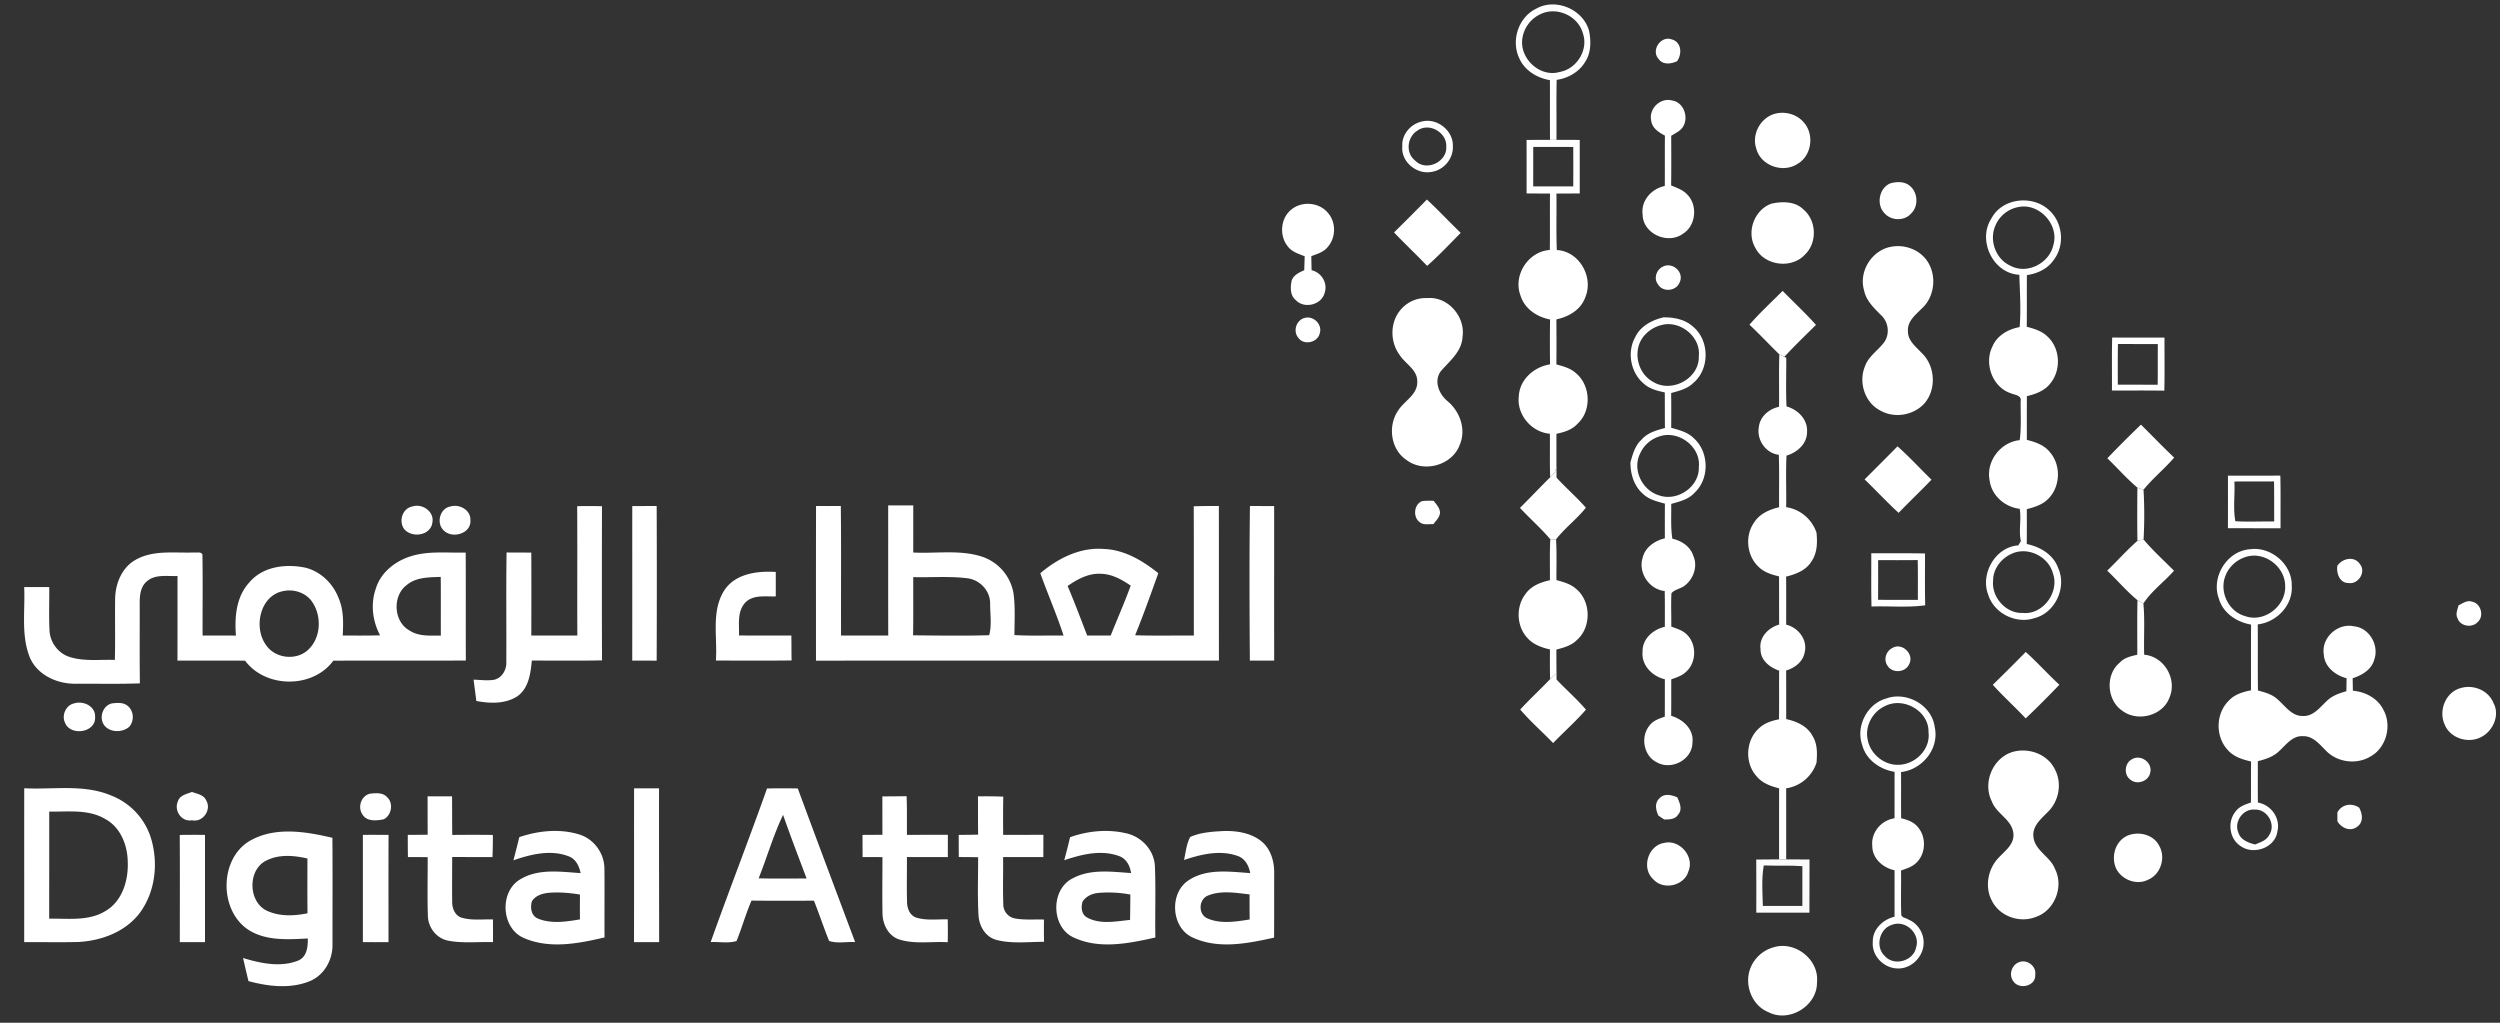
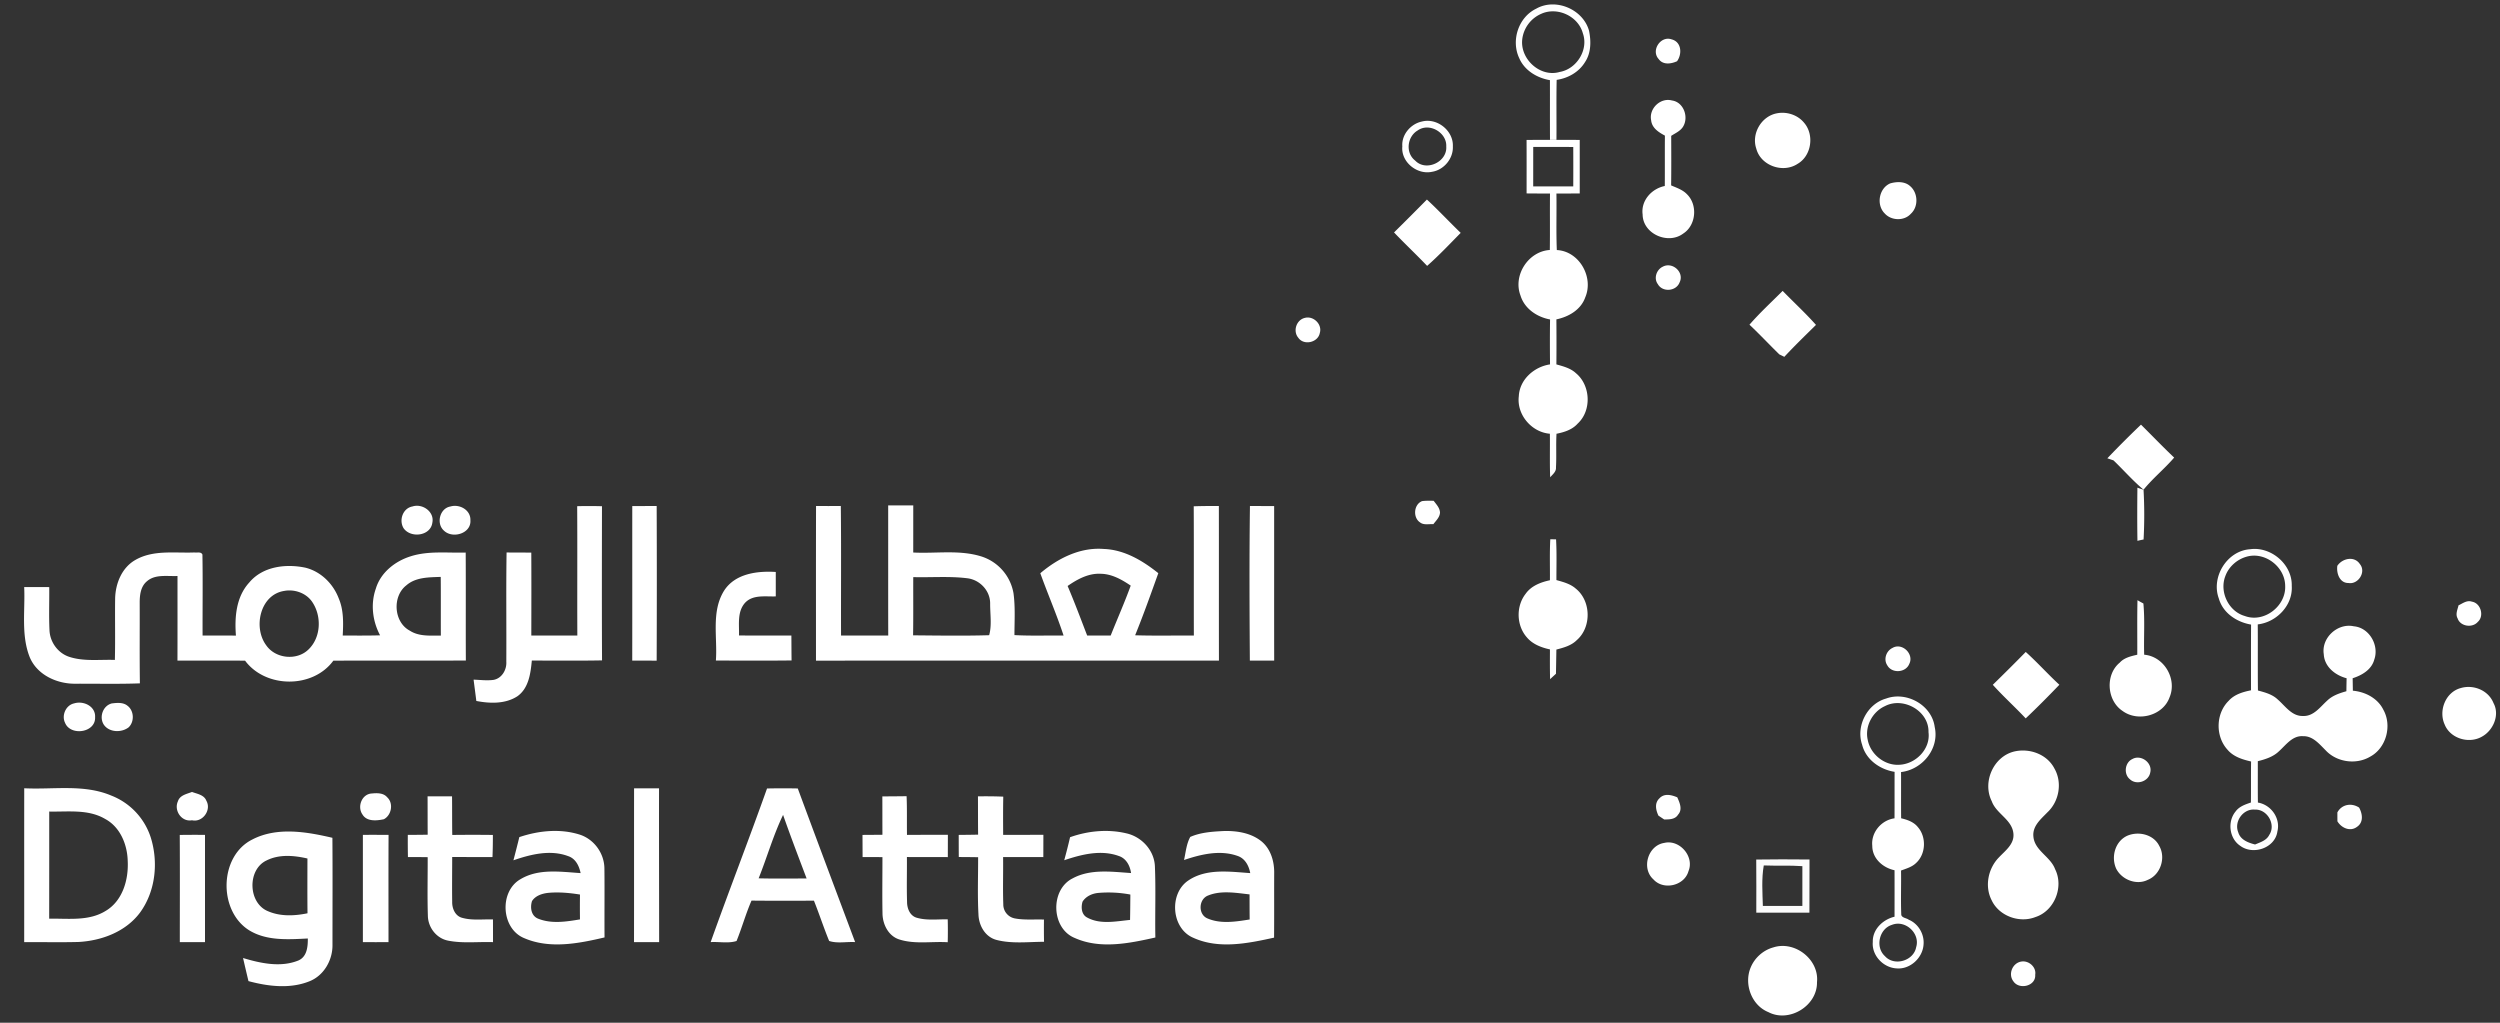
<svg xmlns="http://www.w3.org/2000/svg" width="132" height="54" fill="none">
  <rect width="100%" height="100%" fill="#333333" stroke="none" />
  <path d="M81.117.455C82.144-.121 83.585.49 83.9 1.62c.113.548.114 1.17-.207 1.653-.32.531-.897.858-1.501.944-.022 1.056-.002 2.112-.011 3.167h-.341c-.007-1.05 0-2.101-.004-3.152-.68-.115-1.342-.51-1.622-1.164-.44-.937-.04-2.161.904-2.613Zm.266.272a1.682 1.682 0 0 0-1.01 1.364c-.109 1.036.955 2.01 1.98 1.708.903-.156 1.535-1.183 1.219-2.05-.247-.9-1.344-1.402-2.19-1.022ZM87.576 3.116c-.415-.453.105-1.247.692-1.036.519.137.556.77.281 1.153-.317.144-.74.208-.973-.117ZM87.79 14.084c.513-.283 1.16.296.891.83-.18.47-.898.529-1.145.091-.23-.304-.077-.762.253-.921ZM68.904 16.783c.448-.117.924.346.781.801-.092.5-.842.674-1.134.25-.299-.35-.103-.953.353-1.051ZM74.97 27.577c-.38-.26-.32-.95.117-1.118.2-.028.405-.018.61-.018.138.188.323.37.335.622-.012.25-.21.425-.35.613-.235-.017-.513.065-.711-.099ZM123.411 29.875c.265-.398.902-.535 1.192-.09.345.415-.09 1.087-.603.998-.469.006-.644-.518-.589-.908ZM129.809 31.963c.22-.104.448-.287.71-.195.464.076.661.755.31 1.067-.284.336-.928.244-1.068-.187-.125-.221 0-.463.048-.685ZM99.921 34.212c.511-.303 1.156.325.888.844-.186.468-.918.515-1.16.073-.209-.312-.06-.758.272-.917ZM112.584 40.08c.457-.263 1.081.196.948.712-.084.47-.724.681-1.071.355-.342-.271-.272-.882.123-1.067ZM87.617 42.153c.258-.28.636-.184.943-.054.127.282.29.646.041.916-.154.256-.472.252-.733.253l-.303-.203c-.138-.293-.216-.66.052-.912ZM123.413 42.896c.231-.432.75-.519 1.148-.255.179.324.244.772-.104 1.011-.362.28-.832.065-1.042-.288l-.002-.468ZM106.748 50.767c.384-.05.779.3.711.7.046.6-.842.81-1.151.348-.297-.384-.043-.988.44-1.048ZM87.181 6.355c-.128-.614.482-1.215 1.099-1.05.637.09.91.922.56 1.423-.15.207-.393.31-.6.445.003.872.008 1.744-.004 2.616.292.127.612.23.837.468.575.56.484 1.64-.2 2.076-.797.6-2.129.019-2.142-1.004-.099-.736.474-1.369 1.17-1.508.007-.886-.002-1.773.006-2.66-.328-.176-.684-.398-.726-.806ZM93.816 5.984c.524-.105 1.101.081 1.441.499.548.633.394 1.744-.344 2.168-.765.509-1.945.102-2.18-.8-.27-.79.264-1.712 1.083-1.867ZM75.076 6.417c.804-.21 1.675.486 1.635 1.316.028.634-.467 1.235-1.092 1.336-.792.178-1.658-.514-1.576-1.342-.048-.616.442-1.188 1.033-1.31Zm-.224.472c-.556.327-.656 1.186-.13 1.59.571.6 1.702.07 1.64-.744.04-.736-.898-1.282-1.51-.846Z" fill="#fff" />
-   <path d="M80.603 7.39c.412-.005.824-.006 1.236-.006h.341c.41.001.82.001 1.23.004v2.827l-1.231.005h-.339c-.413-.001-.825-.003-1.236-.007.001-.941.003-1.882-.001-2.824Zm.352.369c-.002.694 0 1.389-.002 2.084h2.115c.004-.695.003-1.39 0-2.083l-2.113-.001ZM99.801 9.684c.34-.099.771-.115 1.051.141.423.355.453 1.088.04 1.462-.347.39-1.027.37-1.372-.01-.464-.449-.32-1.332.281-1.593ZM81.84 10.22h.339c.017.995-.02 1.99.021 2.983 1.183.057 1.961 1.434 1.5 2.5-.23.654-.875 1.025-1.523 1.16.007.792.008 1.585 0 2.377.363.103.751.2 1.036.468.774.643.834 1.973.087 2.659-.287.324-.71.454-1.119.536v.042c-.03.576.007 1.154-.026 1.73.021.229-.174.372-.307.526-.027-.766-.005-1.533-.015-2.3-.97-.078-1.76-1.012-1.64-1.982.042-.88.808-1.554 1.648-1.679-.008-.79-.01-1.581.002-2.372-.694-.128-1.352-.57-1.563-1.27-.403-1.062.416-2.329 1.55-2.398.015-.993-.002-1.987.01-2.98ZM73.605 12.273c.583-.574 1.162-1.156 1.736-1.737.614.568 1.182 1.181 1.784 1.76-.582.59-1.15 1.195-1.773 1.743-.572-.6-1.176-1.167-1.747-1.766ZM92.372 17.144c.548-.63 1.164-1.196 1.752-1.785.584.601 1.203 1.169 1.76 1.796-.564.556-1.132 1.106-1.672 1.686-.065-.033-.197-.097-.263-.129-.53-.517-1.037-1.06-1.577-1.568ZM111.268 24.198a53.438 53.438 0 0 1 1.776-1.777c.585.579 1.155 1.175 1.752 1.74-.509.593-1.125 1.088-1.617 1.696a6.717 6.717 0 0 1-.324-.11c-.566-.475-1.054-1.038-1.587-1.549Z" fill="#fff" />
-   <path d="M82.18 22.945c.005.758-.001 1.516.004 2.274.501.545 1.063 1.032 1.552 1.586-.476.602-1.104 1.066-1.576 1.672l-.304-.004c-.497-.588-1.081-1.093-1.601-1.658.538-.531 1.056-1.082 1.593-1.614.133-.154.328-.297.307-.526.033-.576-.004-1.154.025-1.73ZM100.189 23.568c.628.554 1.195 1.176 1.794 1.761-.571.592-1.166 1.159-1.736 1.75-.62-.566-1.191-1.186-1.796-1.767.58-.58 1.161-1.16 1.738-1.744ZM112.857 28.557c.106-.028.214-.05.324-.072.492.59 1.068 1.104 1.607 1.65-.521.591-1.185 1.066-1.617 1.729a8.052 8.052 0 0 1-.312-.174c-.575-.473-1.06-1.048-1.598-1.56.539-.518 1.034-1.082 1.596-1.573ZM82.155 35.575l.022-1.278c.007.528.003 1.058.01 1.586.51.535 1.068 1.025 1.553 1.585-.54.624-1.164 1.172-1.736 1.766-.572-.597-1.2-1.142-1.736-1.77.505-.552 1.059-1.06 1.576-1.603l.31-.286ZM105.143 11.543c.573-1.108 2.208-1.268 3.073-.424.709.661.813 1.852.212 2.617-.32.468-.861.71-1.408.79-.008.909.004 1.818-.007 2.727.387.103.79.222 1.084.508.694.623.746 1.792.148 2.498-.298.382-.772.549-1.226.66-.003.768-.002 1.537-.002 2.306.456.115.936.276 1.232.667.599.705.535 1.87-.152 2.493-.296.283-.698.396-1.082.499.004.613.004 1.227-.002 1.84.706.147 1.404.553 1.656 1.265.474 1.026-.157 2.38-1.26 2.652-.97.316-2.122-.254-2.429-1.234-.433-1.106.375-2.53 1.587-2.61l.136-.228c-.128-.565.038-1.138-.063-1.704-.795-.092-1.493-.708-1.591-1.517-.19-.995.586-2.01 1.592-2.107.091-.68.043-1.368.05-2.052.066-.322-.316-.333-.514-.422-.976-.316-1.428-1.572-.977-2.47.244-.585.836-.92 1.437-1.026.078-.918.011-1.843-.016-2.763-1.39-.065-2.222-1.816-1.478-2.965Zm1.476-.619a1.637 1.637 0 0 0-1.251.963c-.363.78-.003 1.802.795 2.149.882.47 2.057-.148 2.257-1.11.307-1.053-.727-2.191-1.801-2.002Zm-.439 18.333c-.533.246-.949.798-.943 1.398-.094.869.671 1.745 1.558 1.708 1.066.116 1.957-1.095 1.6-2.088-.242-.912-1.364-1.446-2.215-1.018ZM68.17 11.076c.553-.473 1.473-.404 1.94.159.445.497.431 1.302-.002 1.802-.213.274-.56.372-.87.487a70 70 0 0 0 .014.743c.517.12.864.673.69 1.19-.158.642-1.077.867-1.525.388-.306-.248-.289-.68-.216-1.029.098-.295.402-.433.664-.55l.022-.735c-.312-.124-.66-.226-.875-.5-.472-.559-.415-1.487.159-1.955ZM93.525 10.755c.564-.124 1.247-.136 1.688.298.704.582.751 1.759.087 2.39-.716.782-2.161.58-2.628-.374-.47-.83-.043-1.989.853-2.314ZM99.852 13.03c.752-.147 1.587.183 1.972.858.433.745.304 1.8-.34 2.388-.328.333-.773.67-.745 1.192-.022.517.429.845.744 1.187.708.685.769 1.93.108 2.666-.583.62-1.587.78-2.326.347-.809-.42-1.142-1.49-.798-2.317.178-.524.668-.83.994-1.25.331-.42.266-1.076-.12-1.438-.378-.386-.809-.775-.917-1.33-.297-.993.408-2.124 1.428-2.304ZM75.353 15.741c1.094-.109 2.032.987 1.868 2.047-.038.773-.673 1.267-1.138 1.801-.394.52-.111 1.212.342 1.588.656.544.998 1.482.655 2.295-.388 1.1-1.913 1.519-2.825.808-.83-.557-.988-1.788-.439-2.595.321-.517 1.03-.836 1.015-1.52.024-.642-.623-.944-.928-1.42-.518-.693-.518-1.736.056-2.396.341-.402.864-.64 1.394-.608ZM87.824 16.757c.559-.009 1.15.106 1.575.495.87.73.878 2.23.013 2.964-.316.315-.76.423-1.175.536.008.61.008 1.223.002 1.835.41.117.85.221 1.17.53.83.714.872 2.148.067 2.896-.319.358-.797.467-1.236.594.013.612-.036 1.229.061 1.837.49.108.958.416 1.11.915.244.552-.004 1.225-.472 1.573-.212.157-.51.187-.686.388-.032.587-.002 1.175-.009 1.761.277.111.583.19.803.406.542.504.54 1.469-.007 1.969-.215.22-.517.312-.797.415-.003.641.004 1.282-.006 1.924.622.182 1.21.708 1.124 1.412-.005.906-1.114 1.486-1.885 1.041-.703-.345-.87-1.367-.373-1.95.192-.257.51-.357.798-.46.004-.658.002-1.315.003-1.973-.665-.153-1.252-.744-1.176-1.465-.017-.67.561-1.17 1.175-1.304 0-.63.006-1.26-.006-1.89-.812-.082-1.402-.953-1.172-1.735.126-.563.642-.923 1.178-1.046.001-.61-.002-1.221.004-1.832-.412-.118-.859-.214-1.17-.528-.469-.412-.656-1.053-.649-1.661.123-.425.241-.88.584-1.188.313-.368.788-.499 1.236-.616-.008-.627-.003-1.253-.008-1.88-.39-.084-.8-.183-1.104-.459-.695-.58-.901-1.653-.463-2.448.274-.59.884-.91 1.491-1.056Zm-.037.391a1.77 1.77 0 0 0-.908.504c-.714.727-.479 2.037.408 2.512.985.607 2.453-.183 2.41-1.357.114-1.006-.948-1.874-1.91-1.659Zm-.12 5.879c-.462.129-.862.461-1.059.9-.441.845.083 1.944.97 2.221.966.361 2.151-.437 2.12-1.477.122-1.058-1.033-1.947-2.031-1.644ZM111.511 20.621c.006-.933-.012-1.866.012-2.8.921.011 1.841.004 2.762.004-.002.934.014 1.868-.009 2.802-.923-.014-1.844-.006-2.765-.006Zm.316-2.457c-.014.715-.008 1.43-.006 2.147.702.004 1.403-.002 2.104.005.011-.716.003-1.432.008-2.148-.702-.005-1.405-.001-2.106-.004ZM117.635 25.116c.921-.004 1.844.004 2.766-.005.023.926.007 1.853.012 2.78-.926 0-1.853 0-2.78-.002.006-.924.004-1.85.002-2.773Zm.341.308c.036.693-.077 1.427.051 2.097.682.042 1.368.003 2.052.014-.007-.706.002-1.411-.01-2.116-.698.005-1.396 0-2.093.005ZM98.803 29.213c.946.004 1.892-.008 2.838.01 0 .912-.012 1.824.01 2.737-.94.13-1.89.03-2.836.064-.023-.937-.006-1.873-.012-2.81Zm.362.364c.002.696.004 1.392-.004 2.09.702.013 1.402.005 2.103.005-.003-.7.008-1.401-.009-2.101-.698.009-1.394.005-2.09.006ZM93.95 18.712c.065.032.197.096.262.13l.104.049c.003.854-.028 1.712.012 2.568.597.166 1.121.678 1.085 1.338.006.634-.517 1.092-1.084 1.259-.048.905-.001 1.815-.02 2.721a2.009 2.009 0 0 1 1.603 1.35c.048.508.045 1.053-.252 1.492-.281.489-.833.7-1.353.826.009.846.002 1.69.004 2.538.628.148 1.129.78.981 1.438-.081.504-.515.847-.983.98.004.856.002 1.71.003 2.567.545.119 1.119.37 1.39.89.265.42.25.933.21 1.41a1.988 1.988 0 0 1-1.603 1.356c.004 1.25 0 2.5.003 3.75h-.376c0-1.25-.001-2.5.001-3.75-.438-.11-.892-.273-1.188-.635-.633-.696-.584-1.886.111-2.522.29-.283.68-.414 1.07-.486.014-.857 0-1.714.009-2.572-.5-.166-.994-.558-.983-1.133-.088-.628.416-1.137.983-1.299-.007-.848.001-1.696-.006-2.544-.385-.092-.786-.212-1.074-.5-.643-.59-.74-1.664-.228-2.366.289-.448.805-.667 1.305-.786-.008-.922.017-1.845-.015-2.768-.692-.078-1.178-.794-1.054-1.466.061-.556.538-.958 1.065-1.068.015-.923-.015-1.846.017-2.767Z" fill="#fff" />
+   <path d="M80.603 7.39c.412-.005.824-.006 1.236-.006h.341c.41.001.82.001 1.23.004v2.827l-1.231.005h-.339c-.413-.001-.825-.003-1.236-.007.001-.941.003-1.882-.001-2.824Zm.352.369c-.002.694 0 1.389-.002 2.084h2.115c.004-.695.003-1.39 0-2.083l-2.113-.001ZM99.801 9.684c.34-.099.771-.115 1.051.141.423.355.453 1.088.04 1.462-.347.39-1.027.37-1.372-.01-.464-.449-.32-1.332.281-1.593ZM81.84 10.22h.339c.017.995-.02 1.99.021 2.983 1.183.057 1.961 1.434 1.5 2.5-.23.654-.875 1.025-1.523 1.16.007.792.008 1.585 0 2.377.363.103.751.2 1.036.468.774.643.834 1.973.087 2.659-.287.324-.71.454-1.119.536v.042c-.03.576.007 1.154-.026 1.73.021.229-.174.372-.307.526-.027-.766-.005-1.533-.015-2.3-.97-.078-1.76-1.012-1.64-1.982.042-.88.808-1.554 1.648-1.679-.008-.79-.01-1.581.002-2.372-.694-.128-1.352-.57-1.563-1.27-.403-1.062.416-2.329 1.55-2.398.015-.993-.002-1.987.01-2.98ZM73.605 12.273c.583-.574 1.162-1.156 1.736-1.737.614.568 1.182 1.181 1.784 1.76-.582.59-1.15 1.195-1.773 1.743-.572-.6-1.176-1.167-1.747-1.766ZM92.372 17.144c.548-.63 1.164-1.196 1.752-1.785.584.601 1.203 1.169 1.76 1.796-.564.556-1.132 1.106-1.672 1.686-.065-.033-.197-.097-.263-.129-.53-.517-1.037-1.06-1.577-1.568ZM111.268 24.198a53.438 53.438 0 0 1 1.776-1.777c.585.579 1.155 1.175 1.752 1.74-.509.593-1.125 1.088-1.617 1.696c-.566-.475-1.054-1.038-1.587-1.549Z" fill="#fff" />
  <path d="M112.855 25.748c.105.039.213.075.324.11.049.874.048 1.753.002 2.627-.11.022-.218.044-.324.072-.016-.936-.012-1.873-.002-2.809ZM21.78 26.741c.523-.17 1.168.278 1.048.856-.09.707-1.144.834-1.519.292-.256-.42-.042-1.058.471-1.148ZM23.783 26.743c.476-.142 1.074.181 1.054.721.056.703-.937.997-1.394.556-.422-.364-.232-1.181.34-1.277ZM30.475 26.727c.436-.011.872-.011 1.309.002-.004 2.712-.01 5.426.003 8.139-1.235.025-2.471.008-3.707.01-.064.677-.164 1.469-.77 1.89-.638.408-1.445.381-2.16.243-.047-.376-.097-.751-.145-1.126.352.012.71.062 1.063.011.435-.084.693-.539.665-.96.011-1.921-.016-3.844.014-5.765.434.005.869.005 1.305.005.008 1.46.004 2.92.001 4.38.81.003 1.619.001 2.43 0-.01-2.276.006-4.553-.008-6.83ZM33.384 26.72c.43-.001.859-.001 1.288-.004.012 2.723.01 5.444 0 8.167-.43-.003-.86-.004-1.29-.004.005-2.72 0-5.44.002-8.159ZM43.087 26.716c.434.004.87.004 1.308-.001.026 2.28.004 4.562.012 6.842.83-.001 1.661.002 2.492-.001-.006-2.29 0-4.58-.003-6.87.441-.002.884-.002 1.325 0-.002.829 0 1.658-.002 2.487 1.212.064 2.468-.162 3.642.222a2.483 2.483 0 0 1 1.652 1.93c.1.732.05 1.472.05 2.208.864.048 1.729.015 2.594.024-.365-1.113-.833-2.189-1.229-3.29.925-.783 2.095-1.379 3.339-1.282 1.092.035 2.061.615 2.892 1.279-.394 1.097-.784 2.197-1.224 3.279 1.033.032 2.068.008 3.101.014-.007-2.274.005-4.549-.007-6.824.443-.016.884-.017 1.327-.017.005 2.721-.001 5.443.004 8.164-7.092.001-14.184-.004-21.276.003 0-2.723-.004-5.444.003-8.167ZM56.37 30.94c.368.863.696 1.743 1.033 2.617h1.241c.35-.88.735-1.745 1.058-2.636-.47-.317-.988-.613-1.571-.625-.65-.039-1.244.285-1.761.644Zm-8.15-.468c-.005 1.024.008 2.05-.009 3.073 1.339.012 2.68.034 4.016-.006.15-.522.048-1.13.053-1.682-.001-.678-.554-1.252-1.218-1.326-.943-.116-1.895-.034-2.842-.059ZM65.997 26.717c.426.002.851.002 1.278.002.002 2.72-.003 5.44.002 8.16-.428 0-.857 0-1.285.002-.019-2.721-.03-5.444.005-8.164ZM7.157 29.56c.947-.539 2.071-.348 3.108-.39.142.025.346-.055.423.111.024 1.424.003 2.85.008 4.275.587.001 1.175 0 1.761.003-.076-.974.01-2.047.704-2.802.714-.858 1.942-1 2.974-.781.812.205 1.461.85 1.752 1.625.264.618.242 1.3.209 1.956.657-.001 1.316.008 1.973-.012-.4-.748-.51-1.656-.226-2.462.252-.848 1.01-1.448 1.83-1.707.943-.304 1.944-.173 2.916-.201.012 1.9-.002 3.8.008 5.7-2.332.014-4.665-.004-6.997.009-1.081 1.479-3.572 1.463-4.66-.001-1.19-.007-2.38 0-3.57-.004.005-1.49.002-2.978.002-4.467-.539.027-1.173-.108-1.615.28-.341.283-.384.752-.381 1.165.005 1.408-.01 2.816.01 4.224-1.129.042-2.257.014-3.385.019-.981.019-2.044-.459-2.434-1.407-.463-1.176-.232-2.466-.29-3.696.44-.001.882-.001 1.323.002.008.758-.024 1.518.013 2.276.023.614.432 1.192 1.014 1.396.785.268 1.625.144 2.438.173.027-1.077-.001-2.155.014-3.232.014-.797.353-1.647 1.078-2.052Zm14.296 1.348c-.748.579-.668 1.94.183 2.39.488.318 1.088.258 1.641.26-.006-1.033.004-2.066-.006-3.098-.623.024-1.32.01-1.818.448Zm-6.428.29c-1.29.183-1.676 1.933-.964 2.88.49.702 1.612.815 2.226.215.668-.64.705-1.764.198-2.51-.312-.466-.92-.68-1.46-.586ZM38.239 31.177c.581-.892 1.744-1.04 2.722-.977v1.29c-.553.02-1.229-.111-1.641.36-.401.471-.284 1.131-.301 1.702.922.01 1.844.004 2.766.004.003.439.004.877.01 1.316-1.332.015-2.664.01-3.996.003.09-1.228-.258-2.594.44-3.698ZM3.913 37.139c.499-.155 1.143.154 1.108.73.038.82-1.294 1.008-1.584.3-.197-.396.04-.937.476-1.03ZM5.908 37.14c.272-.032.592-.065.82.121.352.259.379.843.064 1.142-.379.294-1.032.274-1.313-.144-.256-.402-.042-1.006.43-1.12ZM1.279 41.62c1.528.08 3.134-.23 4.589.383a3.535 3.535 0 0 1 2.088 2.205c.416 1.313.26 2.852-.565 3.979-.752 1.008-2.023 1.484-3.246 1.549-.956.027-1.912.001-2.868.01.003-2.709-.002-5.417.002-8.126Zm1.32 1.23c0 1.886.001 3.771-.002 5.657.996-.02 2.08.144 2.974-.407.902-.528 1.222-1.648 1.173-2.635-.02-.87-.395-1.797-1.193-2.225-.896-.528-1.963-.368-2.952-.39ZM33.479 41.623h1.318c-.004 2.708.004 5.416.006 8.122-.443.002-.884.002-1.327 0 .005-2.708 0-5.414.003-8.122ZM9.393 42.31c.103-.327.468-.386.744-.495.276.105.64.15.759.465.28.488-.197 1.16-.759 1.03-.55.102-.965-.514-.744-1ZM40.499 41.632a38.904 38.904 0 0 1 1.624-.001c1 2.708 2.016 5.409 3.028 8.112-.454-.028-.942.084-1.372-.06-.288-.702-.522-1.423-.803-2.127-1.099.003-2.197.008-3.296-.004-.303.696-.505 1.43-.79 2.133-.433.138-.917.031-1.367.058.966-2.714 2.013-5.396 2.976-8.111Zm-.443 4.744c.844.021 1.688.01 2.533.007-.422-1.116-.849-2.23-1.242-3.356-.519 1.078-.846 2.238-1.291 3.349ZM19.635 41.896c.276-.028.614-.033.809.201.344.316.23.946-.176 1.158-.377.082-.903.136-1.132-.254-.287-.412-.028-1.082.499-1.105ZM22.576 42.048l1.292-.003c.008.68 0 1.36.012 2.04.715-.008 1.43-.009 2.144 0 0 .388-.004.778-.021 1.167-.71.001-1.419.001-2.127-.003 0 .788-.012 1.575 0 2.363-.01.35.153.75.523.848.529.15 1.088.07 1.63.085.002.4.002.8.002 1.2-.791-.028-1.594.076-2.375-.08-.61-.12-1.048-.688-1.064-1.3-.033-1.036-.007-2.072-.01-3.106a55.05 55.05 0 0 0-1.043-.006c-.008-.39-.01-.78-.007-1.172.35 0 .7-.002 1.05-.009-.006-.675-.002-1.35-.006-2.024ZM46.588 42.05c.427-.002.853-.005 1.28-.011.03.68.01 1.362.021 2.044.72-.006 1.439-.003 2.159-.004l-.003 1.176c-.72-.004-1.44-.002-2.16-.004.007.788-.017 1.576.008 2.364-.002.342.146.734.506.84.532.156 1.096.077 1.641.085.01.403.01.807 0 1.21-.847-.053-1.727.117-2.55-.145-.574-.177-.88-.785-.893-1.353-.02-.999-.002-1.997-.004-2.996-.349-.003-.7-.004-1.048-.005l-.005-1.168c.35-.003.701-.004 1.053-.008-.005-.676-.001-1.351-.005-2.026ZM51.636 42.048c.445-.007.892-.004 1.337.015-.014.672-.01 1.345-.006 2.018.708-.002 1.416-.001 2.124-.002l-.003 1.176c-.708-.004-1.416-.003-2.124-.003.01.83-.019 1.663.01 2.493a.747.747 0 0 0 .603.746c.508.098 1.03.042 1.544.062-.004.391-.004.782.004 1.174-.83.001-1.685.112-2.498-.096-.607-.152-.948-.763-.964-1.358-.055-1.002-.015-2.008-.018-3.012a65.78 65.78 0 0 0-1.021-.01c-.003-.39-.004-.779-.004-1.168.341-.003.683-.006 1.024-.014-.008-.673-.004-1.348-.008-2.021ZM13.352 44.31c1.304-.657 2.84-.391 4.199-.074.014 1.879.004 3.76.004 5.639.017.814-.454 1.644-1.23 1.942-1.02.406-2.172.264-3.206-.014a125.54 125.54 0 0 1-.286-1.22c.932.282 1.992.51 2.927.128.453-.202.496-.728.493-1.159-1.041.052-2.174.135-3.101-.435-1.645-1.032-1.587-3.949.2-4.806Zm.732 1.117c-1.039.477-.992 2.258.068 2.686.655.284 1.399.25 2.084.108-.01-.964-.005-1.928-.003-2.892-.704-.162-1.481-.233-2.149.098ZM27.42 44.2c1.01-.341 2.139-.459 3.168-.139.775.238 1.324.996 1.325 1.804.015 1.211-.004 2.42.007 3.631-1.373.323-2.895.619-4.239.039-1.224-.496-1.333-2.474-.192-3.118.955-.569 2.115-.385 3.168-.317-.08-.381-.264-.768-.66-.897-.938-.352-1.974-.095-2.888.221.107-.408.212-.815.311-1.224Zm.67 3.376c-.109.348-.045.795.34.936.698.276 1.474.152 2.193.032a43.47 43.47 0 0 1 0-1.312c-.558-.09-1.124-.141-1.687-.088-.317.037-.664.148-.845.432ZM56.5 44.205c.944-.337 1.995-.438 2.975-.204.806.18 1.468.896 1.504 1.736.052 1.254.001 2.508.024 3.763-1.382.31-2.914.627-4.26.023-1.246-.508-1.302-2.551-.106-3.146.944-.51 2.058-.348 3.083-.28-.055-.39-.257-.778-.656-.904-.937-.338-1.961-.08-2.872.228.11-.404.215-.808.308-1.216Zm.659 3.402c-.09.297-.06.692.253.844.69.373 1.513.193 2.255.121.01-.447.012-.893.016-1.34a6.266 6.266 0 0 0-1.678-.087c-.329.027-.665.175-.846.462ZM62.845 44.19c.564-.249 1.202-.283 1.812-.314.687-.01 1.422.11 1.966.561.485.41.668 1.072.654 1.688-.005 1.127.004 2.255-.006 3.382-1.384.305-2.916.62-4.262.009-1.166-.488-1.3-2.339-.261-3.03.96-.646 2.18-.46 3.265-.386-.073-.385-.269-.77-.664-.905-.924-.332-1.933-.091-2.832.213.091-.408.124-.845.328-1.217Zm.964 3.085c-.533.18-.568 1.024-.034 1.226.697.292 1.484.162 2.208.047-.006-.443-.006-.884-.006-1.324-.713-.079-1.481-.22-2.168.05ZM9.49 44.085c.445-.006.89-.008 1.334-.002v5.662c-.444.002-.887.002-1.33-.001 0-1.887.009-3.773-.003-5.659ZM19.16 44.08c.45-.001.903-.001 1.356.001-.008 1.888-.004 3.776-.003 5.664-.45.002-.902.002-1.353 0V44.08ZM81.856 28.473l.304.004c.041.716.017 1.434.019 2.151.357.101.734.196 1.021.45.81.646.841 2.031.061 2.714-.289.295-.697.404-1.084.505l-.022 1.278c-.078.072-.234.214-.31.286-.014-.524-.01-1.048-.008-1.572-.454-.098-.917-.274-1.222-.64-.55-.626-.576-1.637-.063-2.294.295-.422.799-.615 1.284-.718.007-.72-.02-1.444.02-2.164ZM117.153 31.597c-.417-1.13.435-2.516 1.65-2.597 1.11-.157 2.236.805 2.201 1.936.067 1.024-.803 1.919-1.795 2.032.011 1.163-.005 2.325.01 3.49.368.1.758.2 1.044.474.4.344.741.89 1.336.872.56.023.897-.468 1.268-.803.277-.274.654-.4 1.022-.504.003-.228.006-.457.012-.685-.6-.156-1.174-.608-1.206-1.27-.135-.865.732-1.66 1.584-1.474.818.07 1.352 1.003 1.082 1.76-.142.53-.65.828-1.141.983l.011.658c.657.06 1.314.398 1.612 1.01.465.836.152 2.02-.7 2.474-.742.44-1.772.292-2.355-.342-.331-.328-.673-.756-1.188-.74-.559-.039-.897.46-1.265.79-.306.3-.72.428-1.123.531.003.728-.005 1.456.005 2.184.699.115 1.207.835 1.028 1.53-.12.87-1.282 1.262-1.961.753-.583-.388-.685-1.282-.244-1.814.191-.264.512-.372.808-.472.009-.722-.003-1.445.009-2.166-.454-.103-.93-.25-1.242-.619-.65-.707-.627-1.91.058-2.584.302-.339.751-.47 1.18-.556-.001-1.157-.004-2.315.003-3.47-.759-.129-1.488-.611-1.703-1.38Zm1.435-2.194c-.492.148-.916.53-1.091 1.017-.321.827.168 1.861 1.03 2.105 1.02.38 2.185-.529 2.13-1.597-.01-1.012-1.093-1.833-2.069-1.525Zm-.411 14.536c.114.404.526.556.891.65.276-.118.605-.212.748-.505.368-.548-.104-1.368-.76-1.337-.612-.058-1.107.625-.879 1.192ZM112.859 31.69c.101.06.205.118.312.174.084.899.013 1.804.042 2.705 1.056.09 1.751 1.287 1.338 2.254-.347.968-1.676 1.312-2.484.712-.831-.551-.918-1.912-.144-2.548.238-.263.594-.34.925-.418.005-.96-.011-1.92.011-2.878ZM105.22 36.157c.585-.572 1.167-1.148 1.739-1.734.616.553 1.166 1.172 1.776 1.732-.58.604-1.17 1.2-1.778 1.776-.566-.604-1.182-1.158-1.737-1.774ZM129.916 36.333c.677-.208 1.476.115 1.741.79.346.634-.021 1.461-.628 1.781-.678.38-1.656.088-1.95-.648-.334-.728.042-1.703.837-1.923ZM99.581 36.885c1.079-.401 2.422.339 2.572 1.503.254 1.139-.65 2.247-1.778 2.377.005.814-.003 1.627.005 2.44.324.075.663.192.88.462.464.528.431 1.43-.097 1.905-.216.21-.516.29-.788.393.014.782-.02 1.564.013 2.346.051.16.271.157.393.25.506.207.831.764.783 1.307-.043.707-.709 1.328-1.428 1.263-.701-.038-1.315-.686-1.252-1.396-.02-.664.535-1.188 1.148-1.332.001-.818.003-1.635 0-2.454-.615-.13-1.177-.621-1.175-1.288-.074-.706.478-1.361 1.174-1.453.005-.817 0-1.636.004-2.455-.775-.122-1.516-.642-1.714-1.43-.337-.978.26-2.155 1.26-2.438Zm-.058.399c-.658.297-1.07 1.07-.907 1.78.143.761.885 1.364 1.663 1.316.865-.033 1.662-.83 1.546-1.721.032-1.122-1.332-1.884-2.302-1.375Zm.373 11.548c-.676.205-.896 1.176-.373 1.65.489.554 1.517.255 1.65-.469.226-.725-.569-1.461-1.277-1.181ZM93.627 50.024c1.137-.372 2.436.636 2.31 1.839.022 1.241-1.465 2.153-2.565 1.578-.89-.357-1.299-1.478-.941-2.346.208-.516.66-.923 1.196-1.071ZM106.328 39.685c.816-.201 1.756.131 2.149.899.423.74.244 1.735-.376 2.31-.334.347-.778.707-.74 1.243.042.768.898 1.078 1.147 1.752.475.938-.035 2.211-1.039 2.532-.849.334-1.924-.056-2.312-.893-.377-.736-.184-1.676.386-2.257.333-.355.817-.699.766-1.251-.065-.75-.904-1.045-1.144-1.715-.502-.996.075-2.34 1.163-2.62ZM112.347 44.116c.586-.237 1.365-.052 1.66.545.361.624.074 1.524-.602 1.794-.598.302-1.381-.007-1.673-.595-.28-.63-.048-1.463.615-1.744ZM87.876 44.505c.805-.193 1.596.716 1.277 1.488-.21.775-1.321 1.032-1.853.438-.65-.58-.292-1.796.576-1.926Z" fill="#fff" />
  <path opacity=".98" d="M92.73 45.384c.4-.007.803-.01 1.206-.01h.376c.41.002.819.003 1.23.007-.006.936.002 1.872-.005 2.808-.936-.002-1.87 0-2.805-.002.003-.935.005-1.87-.003-2.803Zm.349 2.448h2.086c0-.7.003-1.4 0-2.099-.678-.05-1.36-.01-2.038-.038-.122.704-.068 1.426-.048 2.137Z" fill="#fff" />
</svg>